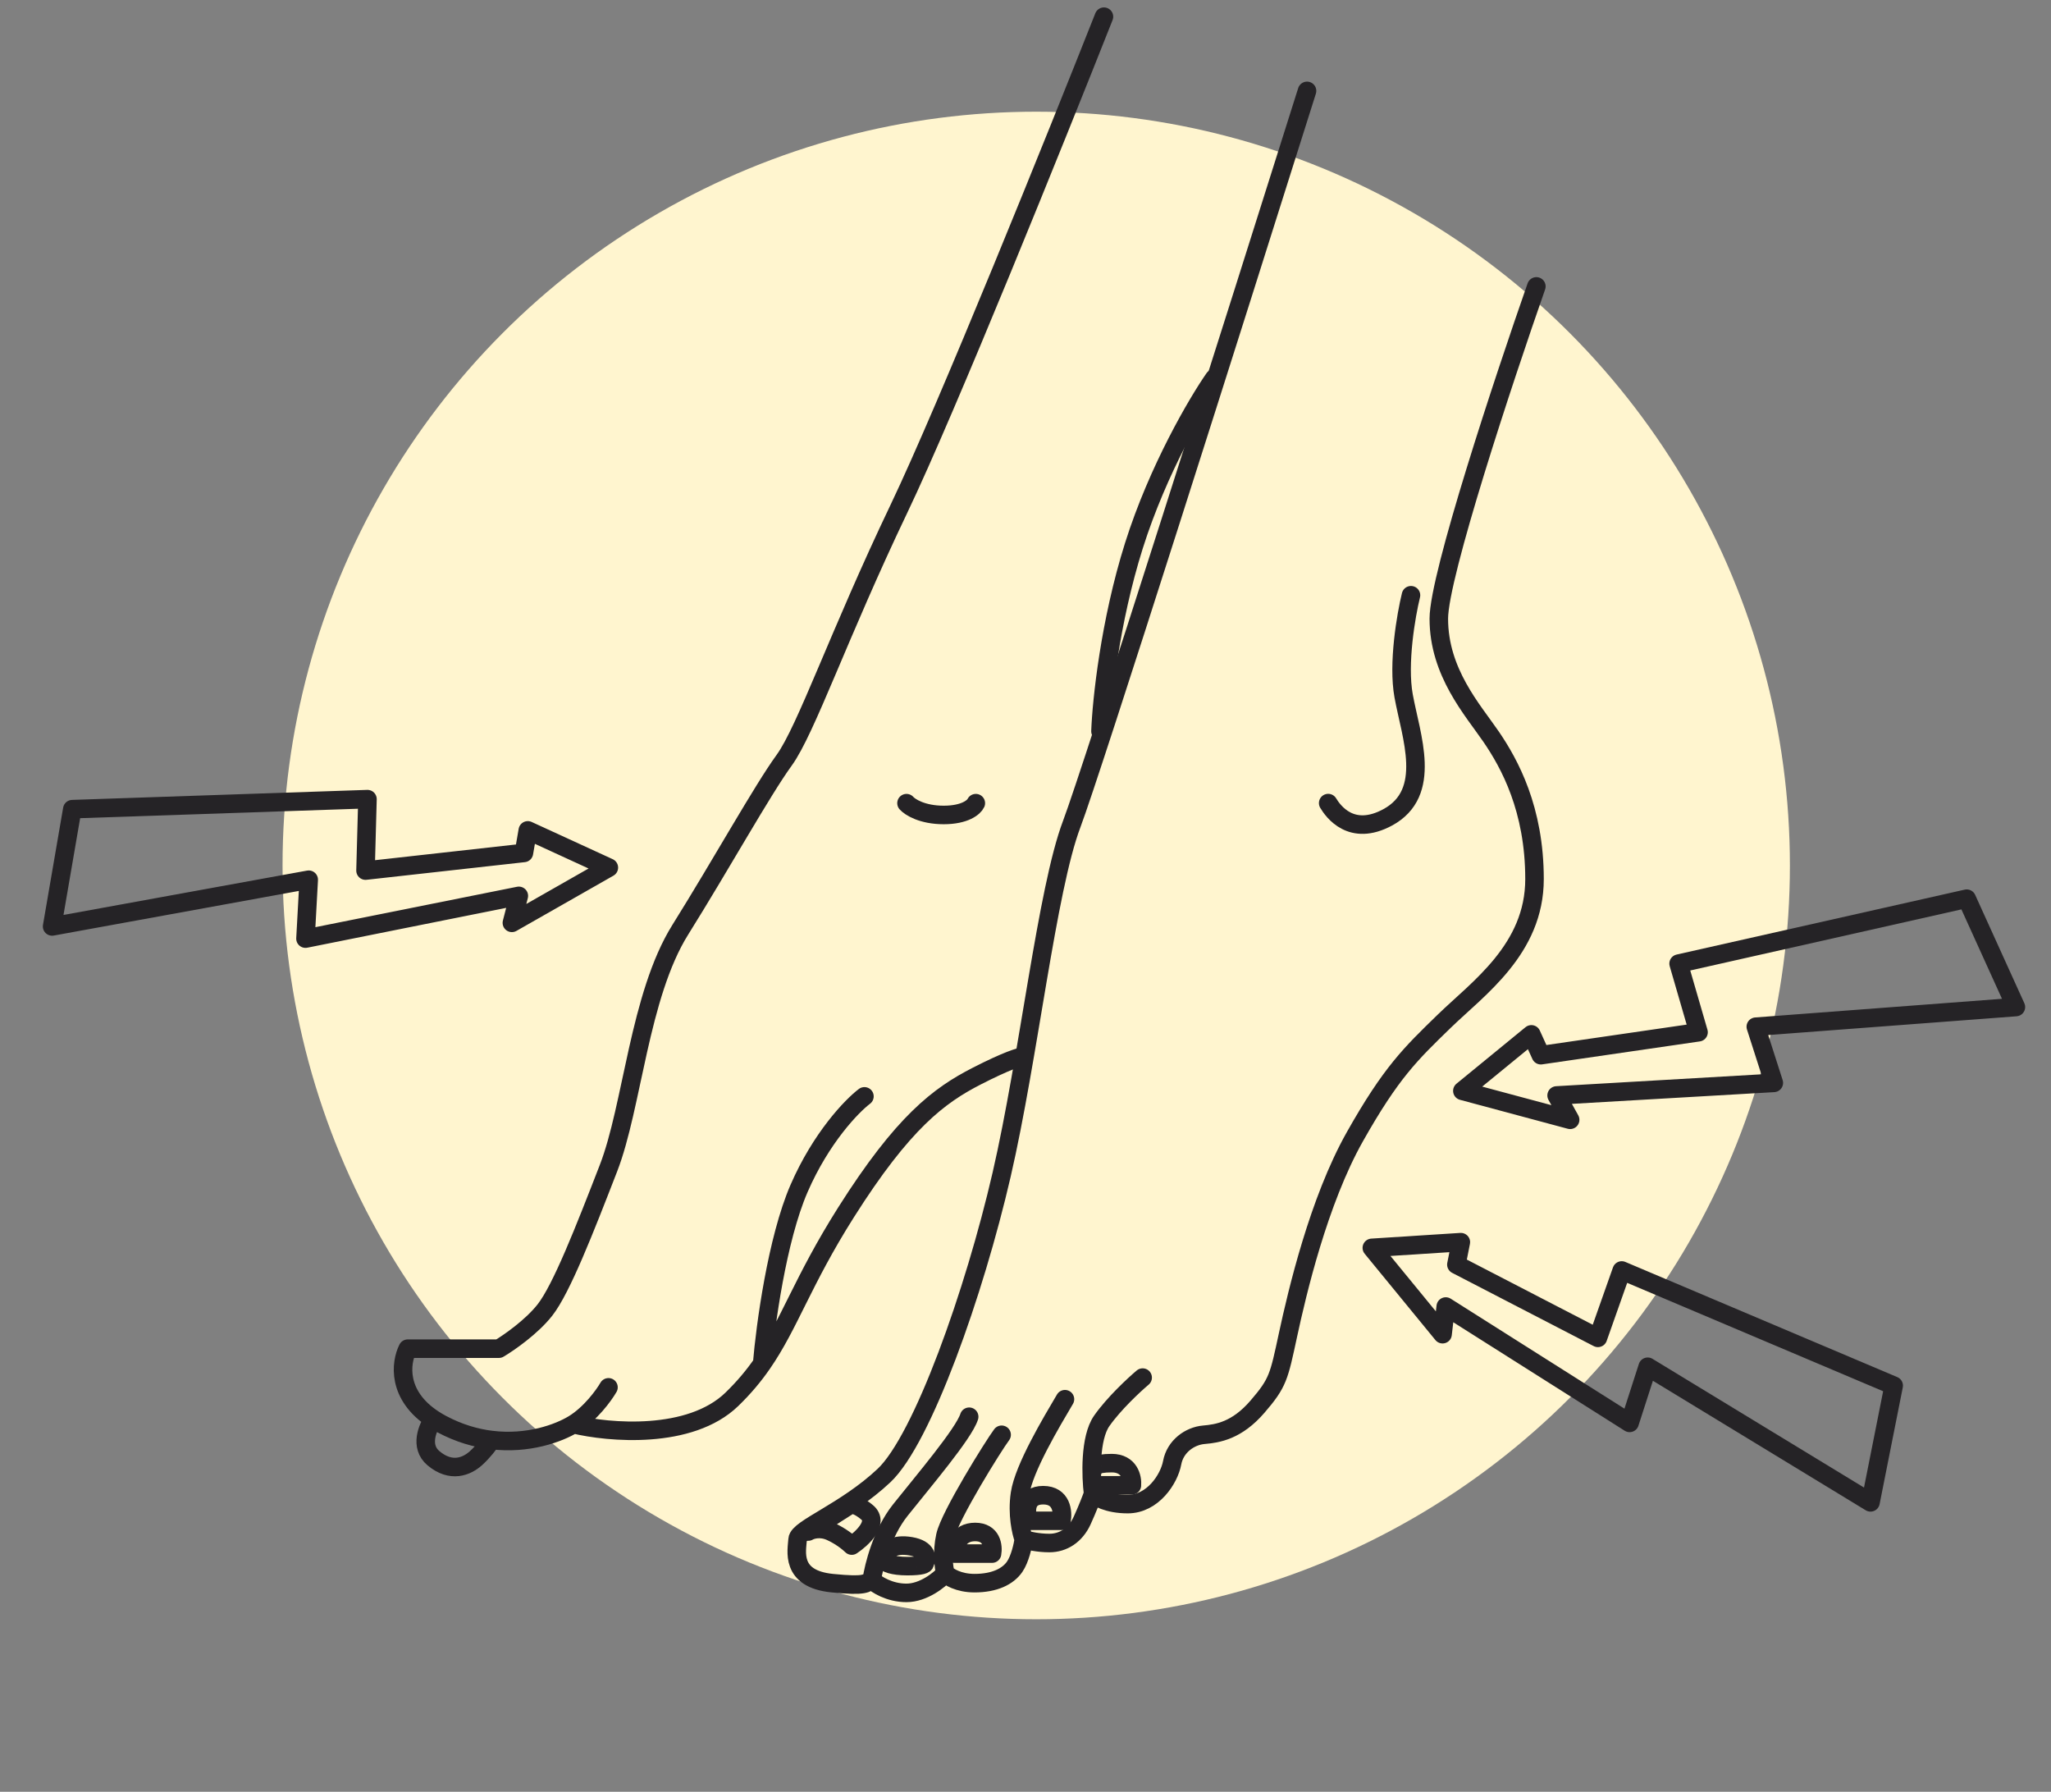
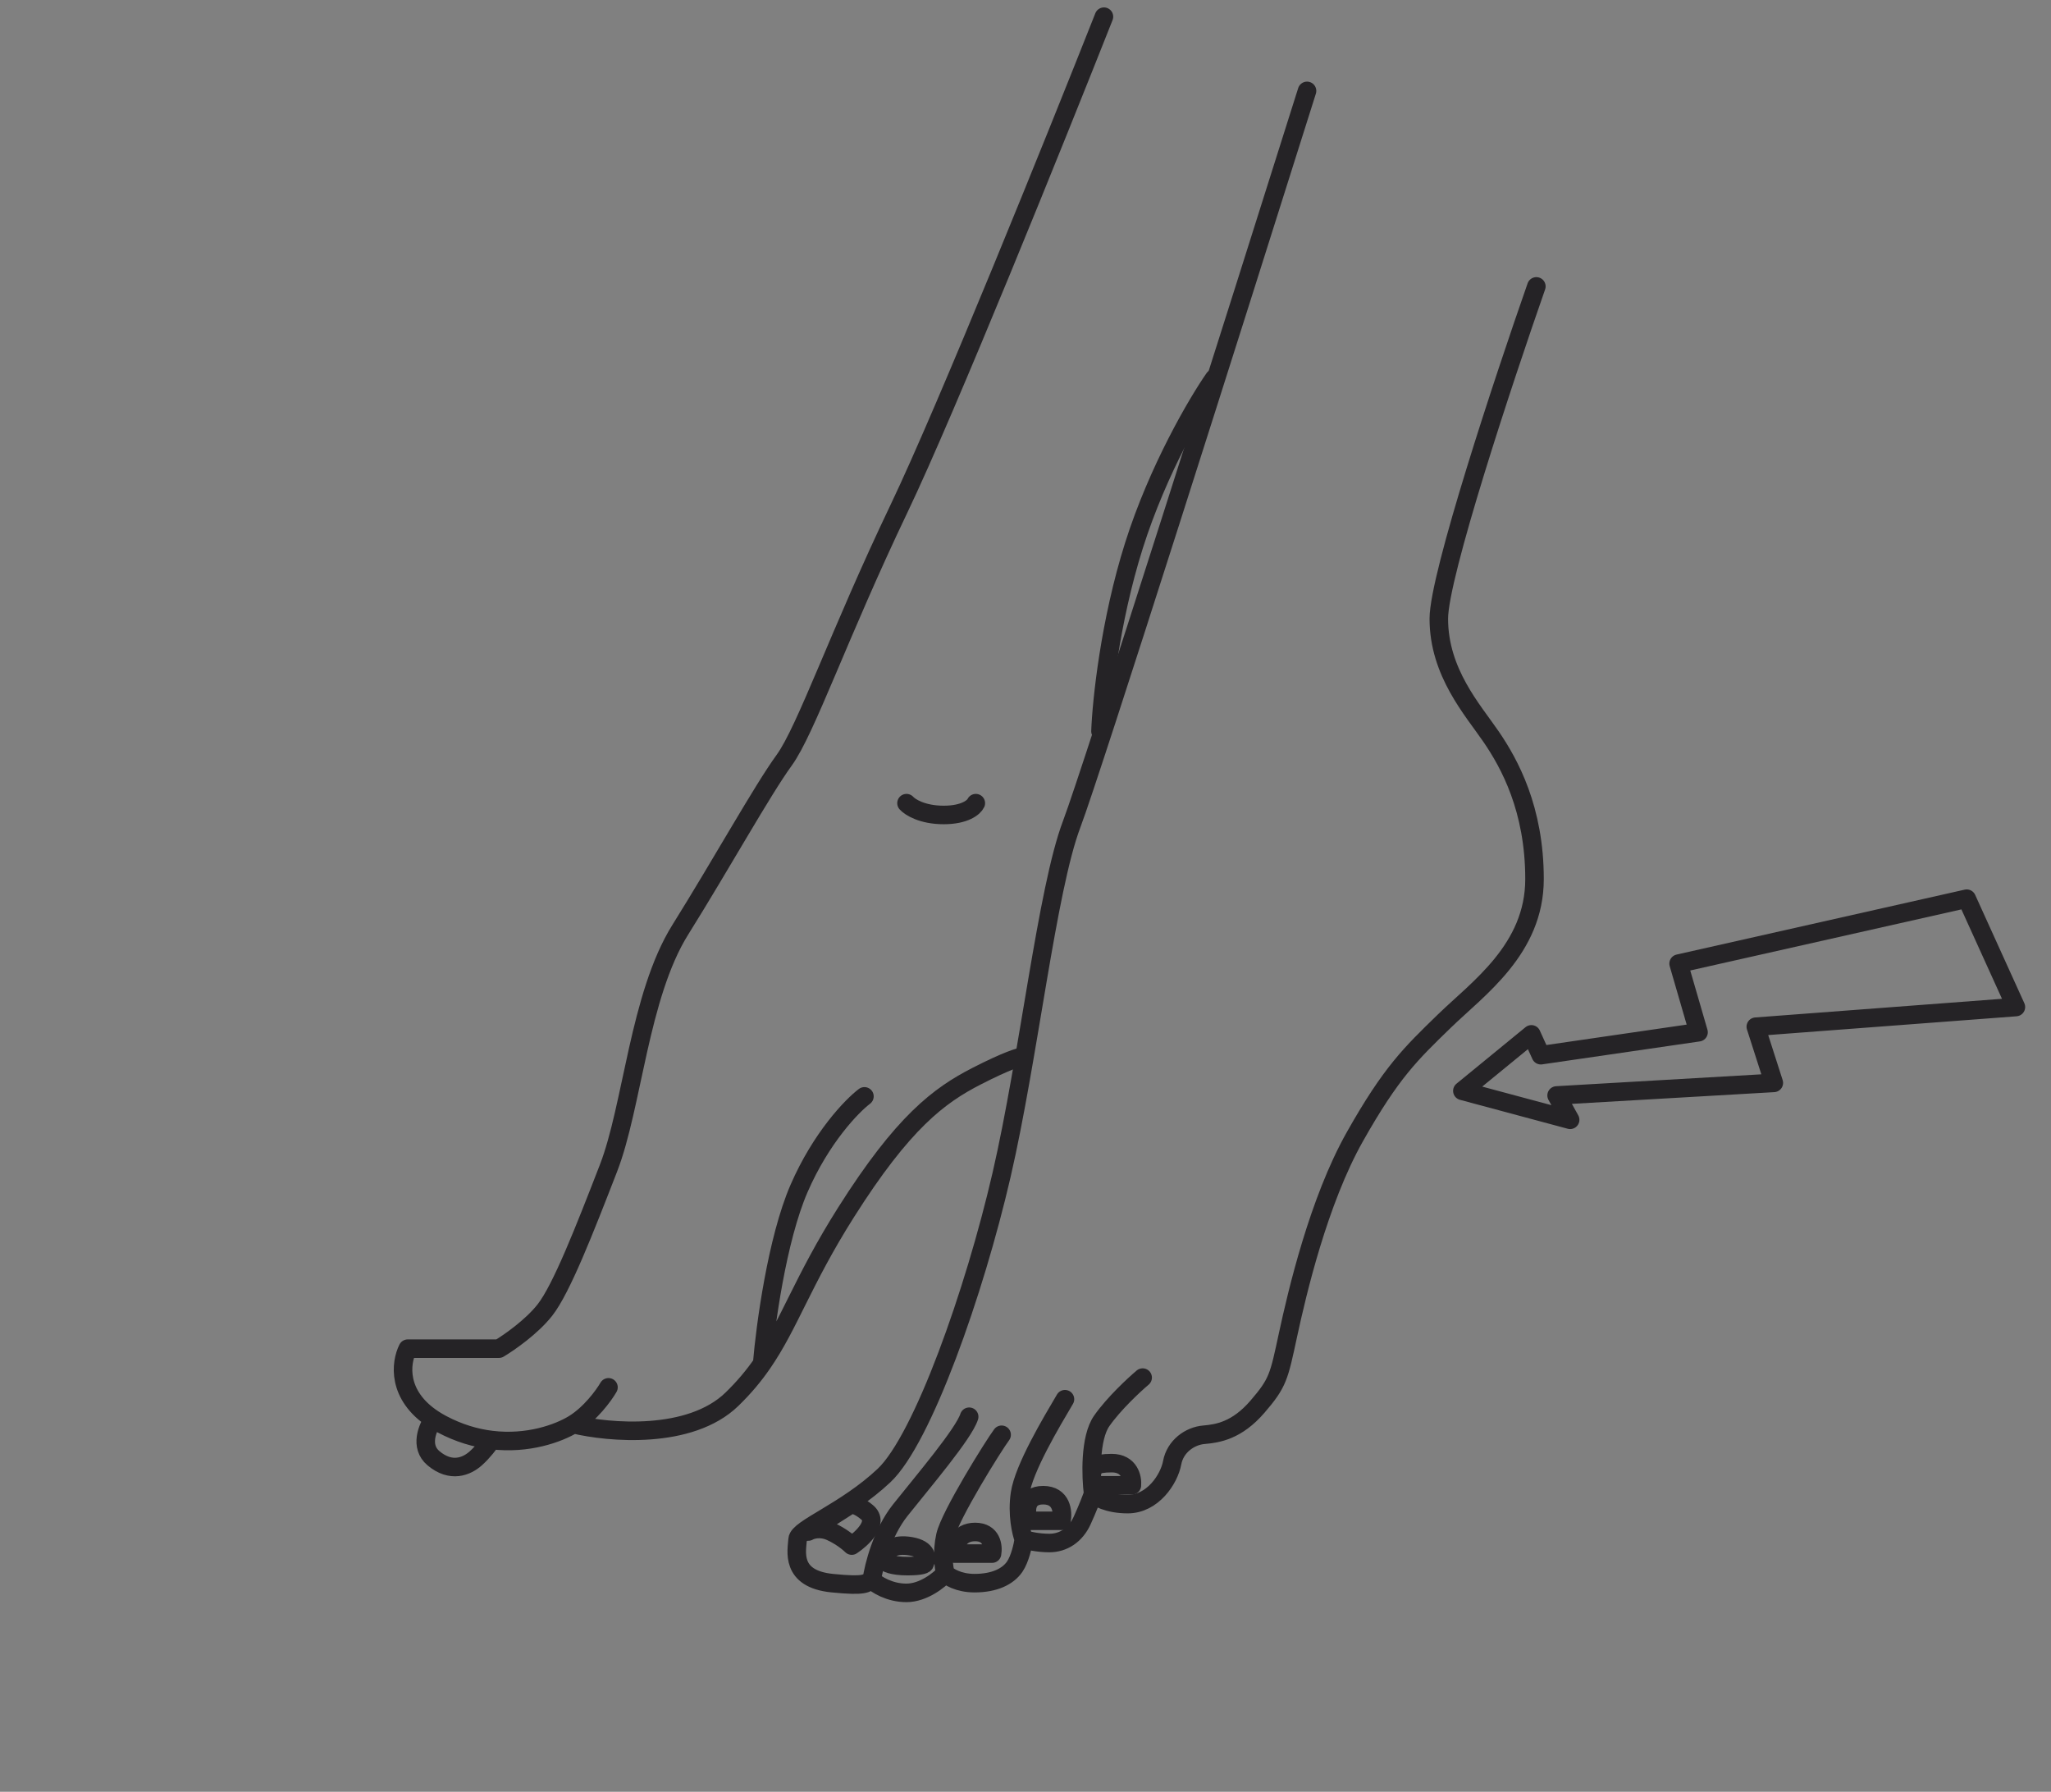
<svg xmlns="http://www.w3.org/2000/svg" width="166" height="145" viewBox="0 0 166 145" fill="none">
  <rect x="0" y="0" width="166" height="145" fill="#808080" stroke="none" />
-   <circle cx="83.868" cy="70.039" r="61" fill="#FFF5CF" />
  <path d="M85.91 123.07H83.246C83.01 122.379 82.915 120.998 84.43 120.998C85.945 120.998 86.048 122.379 85.91 123.07Z" stroke="#252326" stroke-width="1.5" stroke-linecap="round" stroke-linejoin="round" />
  <path d="M88.84 120.198H91.612C91.666 119.6 91.416 118.404 89.981 118.404C88.547 118.404 88.369 118.767 88.46 118.948" stroke="#252326" stroke-width="1.5" stroke-linecap="round" stroke-linejoin="round" />
  <path d="M105.786 7.355C100.11 25.36 88.356 62.431 86.744 66.678C84.73 71.988 83.266 85.537 81.068 95.058C78.871 104.579 74.66 116.481 71.547 119.41C68.435 122.34 64.604 123.688 64.555 124.574C64.505 125.46 63.915 127.773 67.36 128.117C70.116 128.393 70.063 128.117 70.559 127.871M70.559 127.871C70.919 128.215 71.986 128.904 73.364 128.904C74.742 128.904 76.038 127.855 76.513 127.33M70.559 127.871C70.712 126.757 71.387 124.067 72.862 122.214C74.706 119.897 78.006 116.02 78.441 114.649M76.513 127.33C76.759 127.592 77.576 128.117 78.876 128.117C80.499 128.117 81.582 127.576 82.124 126.788C82.557 126.158 82.796 125.049 82.862 124.574M76.513 127.33C76.391 126.869 76.22 125.618 76.513 124.294C76.88 122.639 80.434 116.955 81.068 116.109M82.862 124.574C83.173 124.672 84.023 124.869 84.929 124.869C86.061 124.869 87.045 124.229 87.586 123.048C88.019 122.103 88.357 121.211 88.472 120.883M82.862 124.574C82.656 124.035 82.307 122.541 82.554 120.883C82.862 118.81 85.107 115.075 86.194 113.231M88.472 120.883C88.734 121.162 89.663 121.719 91.277 121.719C93.295 121.719 94.623 119.702 94.87 118.373C95.116 117.044 96.297 116.208 97.428 116.109C98.56 116.011 100.104 115.775 101.774 113.837C103.445 111.899 103.512 111.432 104.247 108.024C104.982 104.616 106.719 97.199 109.659 91.987C112.599 86.775 114.177 85.278 116.896 82.636C119.615 79.995 124.198 76.811 124.198 71.14C124.198 65.47 122.173 61.794 120.686 59.62C119.198 57.446 116.452 54.413 116.452 50.066C116.452 46.587 121.716 30.691 124.347 23.177M88.472 120.883C88.296 119.498 88.189 116.38 89.173 114.98C90.156 113.581 91.789 112.065 92.482 111.482" stroke="#252326" stroke-width="1.5" stroke-linecap="round" stroke-linejoin="round" />
-   <path d="M114.199 48.17C113.802 49.792 113.127 53.692 113.604 56.314C114.199 59.591 115.987 64.159 112.312 66.146C109.373 67.735 107.895 65.652 107.498 64.99" stroke="#252326" stroke-width="1.5" stroke-linecap="round" stroke-linejoin="round" />
  <path d="M67.231 123.938C66.403 123.566 65.679 123.783 65.42 123.938L68.576 121.921C68.697 121.731 69.186 121.559 70.18 122.386C71.173 123.214 69.766 124.525 68.938 125.076C68.714 124.852 68.059 124.311 67.231 123.938Z" stroke="#252326" stroke-width="1.5" stroke-linecap="round" stroke-linejoin="round" />
  <path d="M73.442 126.739C72.223 126.739 71.705 126.472 71.598 126.338L71.684 125.782C71.783 125.466 72.327 124.893 73.71 125.131C75.094 125.369 75.043 126.137 74.844 126.491C74.885 126.574 74.661 126.739 73.442 126.739Z" stroke="#252326" stroke-width="1.5" stroke-linecap="round" stroke-linejoin="round" />
  <path d="M80.293 125.725H77.23C77.23 125.142 77.568 123.975 78.922 123.975C80.276 123.975 80.4 125.142 80.293 125.725Z" stroke="#252326" stroke-width="1.5" stroke-linecap="round" stroke-linejoin="round" />
  <path d="M89.349 1.35C85.44 11.232 76.65 33.031 72.756 41.173C67.889 51.35 65.234 59.093 63.464 61.527C61.694 63.961 58.375 69.934 55.057 75.244C51.738 80.554 51.186 89.542 49.248 94.535C47.311 99.528 45.448 104.297 44.106 106.011C43.033 107.382 41.175 108.669 40.38 109.141H33.003C32.423 110.278 32.107 112.907 35.084 114.852M46.416 115.251C47.788 114.416 48.876 112.916 49.248 112.27M46.416 115.251C45.218 115.981 42.743 116.893 39.782 116.534M46.416 115.251C49.279 115.947 55.849 116.518 59.234 113.239C60.229 112.275 61.011 111.332 61.686 110.357M35.084 114.852C35.293 114.989 35.518 115.122 35.76 115.251C37.149 115.99 38.51 116.379 39.782 116.534M35.084 114.852C34.61 115.507 33.947 117.054 35.084 118.008C36.505 119.201 37.772 118.679 38.517 118.008C39.114 117.472 39.609 116.802 39.782 116.534M82.781 85.518C82.558 85.518 81.5 85.831 79.055 87.083C76 88.648 73.094 90.809 68.474 98.112C64.941 103.697 63.881 107.19 61.686 110.357M61.686 110.357C61.937 107.344 62.885 100.288 64.673 96.174C66.462 92.061 68.946 89.493 69.964 88.723" stroke="#252326" stroke-width="1.5" stroke-linecap="round" stroke-linejoin="round" />
  <path d="M98.273 30.619C96.919 32.559 93.725 37.982 91.776 44.154C89.827 50.325 89.159 56.741 89.069 59.177" stroke="#252326" stroke-width="1.5" stroke-linecap="round" stroke-linejoin="round" />
  <path d="M73.369 64.996C73.65 65.314 74.646 65.951 76.379 65.951C78.113 65.951 78.835 65.314 78.979 64.996" stroke="#252326" stroke-width="1.5" stroke-linecap="round" stroke-linejoin="round" />
-   <path d="M5.851 65.482L4.218 74.972L24.987 71.191L24.725 75.957L41.992 72.498L41.43 74.681L49.278 70.211L42.718 67.199L42.404 69.023L29.584 70.452L29.741 64.671L5.851 65.482Z" stroke="#252326" stroke-width="1.5" stroke-linecap="round" stroke-linejoin="round" />
  <path d="M159.179 72.727L163.159 81.495L142.108 83.086L143.566 87.632L125.986 88.65L127.081 90.62L118.358 88.278L123.944 83.706L124.709 85.392L137.473 83.534L135.86 77.98L159.179 72.727Z" stroke="#252326" stroke-width="1.5" stroke-linecap="round" stroke-linejoin="round" />
-   <path d="M153.268 112.133L151.392 121.578L133.358 110.604L131.894 115.147L117.014 105.73L116.756 107.969L111.031 100.983L118.235 100.522L117.874 102.338L129.33 108.266L131.256 102.813L153.268 112.133Z" stroke="#252326" stroke-width="1.5" stroke-linecap="round" stroke-linejoin="round" />
</svg>